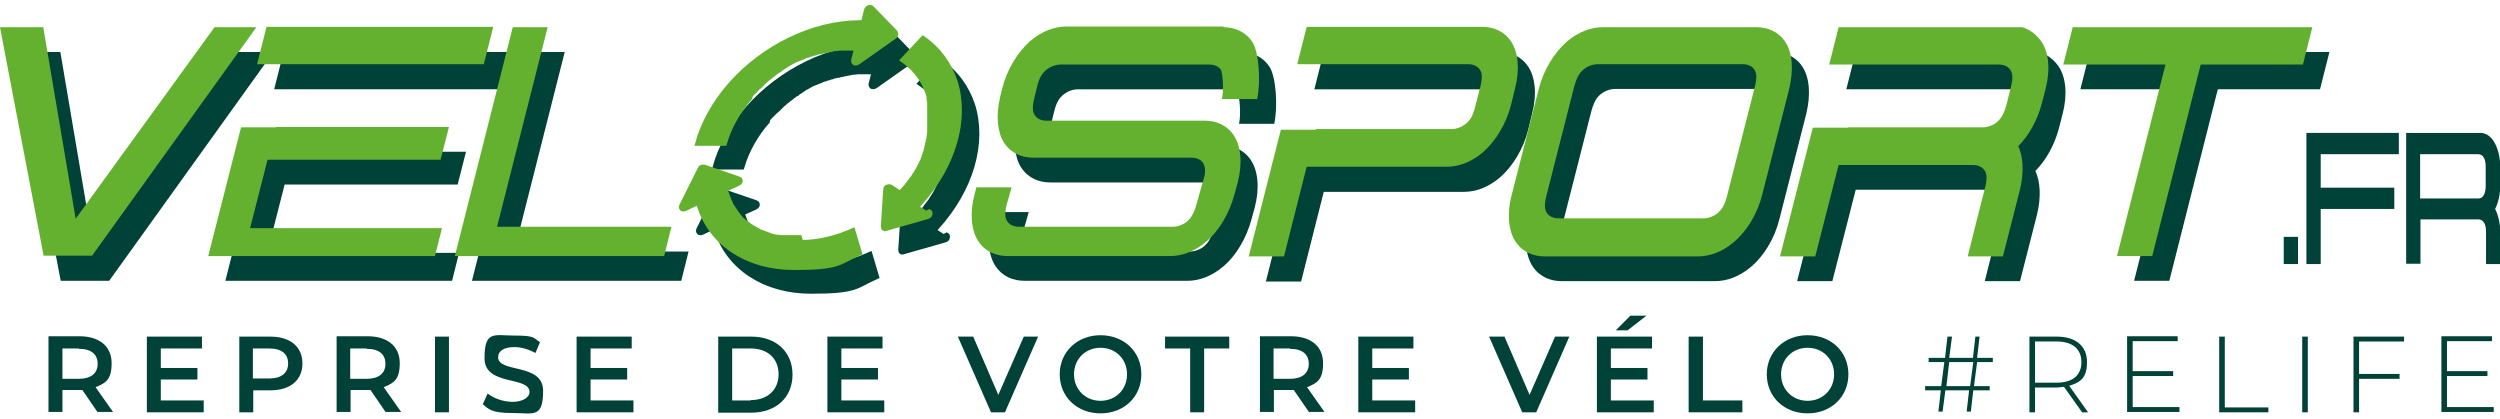
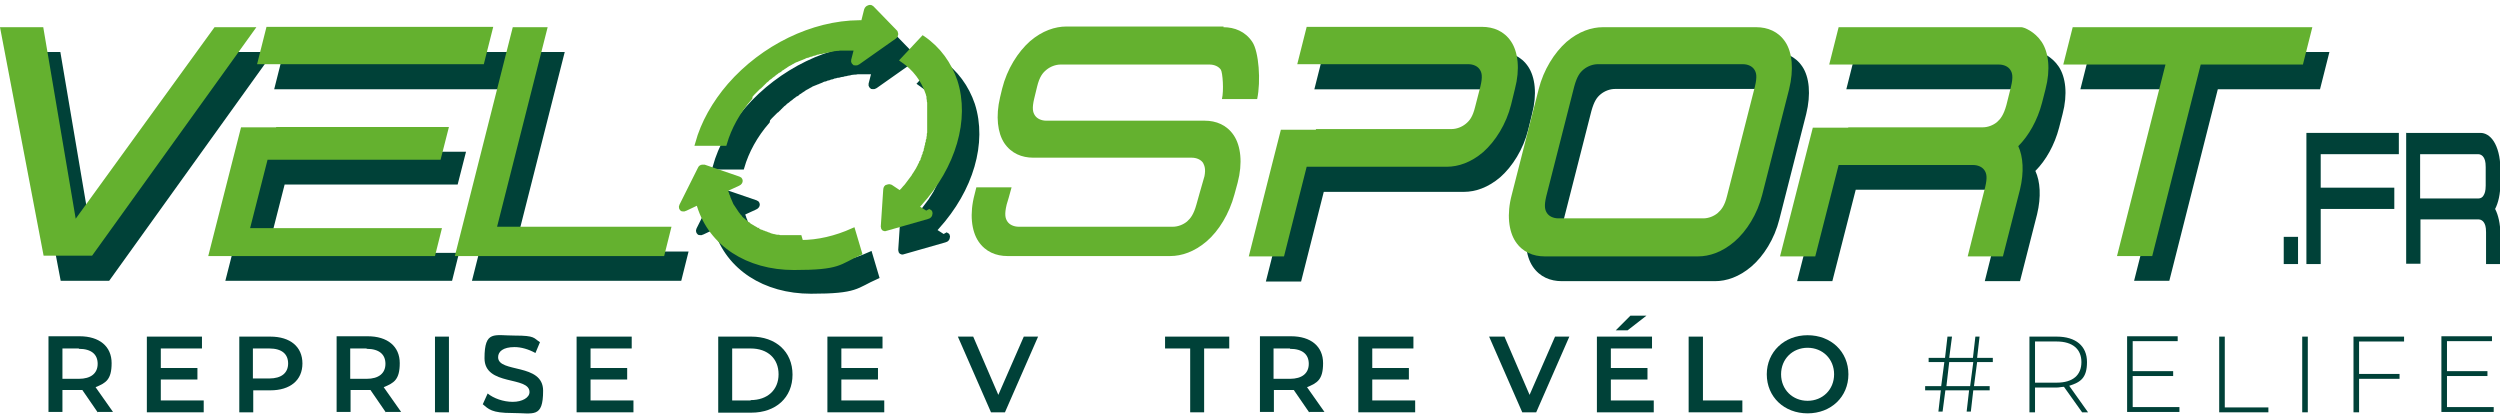
<svg xmlns="http://www.w3.org/2000/svg" id="Calque_1" data-name="Calque 1" version="1.1" viewBox="0 0 716.7 120">
  <defs>
    <style>
      .cls-1, .cls-2 {
        fill: #64b12f;
      }

      .cls-1, .cls-3 {
        stroke-width: 0px;
      }

      .cls-2 {
        stroke: #64b12f;
      }

      .cls-2, .cls-4 {
        stroke-miterlimit: 10;
        stroke-width: 1.4px;
      }

      .cls-4 {
        stroke: #004138;
      }

      .cls-4, .cls-3 {
        fill: #004138;
      }
    </style>
  </defs>
  <g>
    <path class="cls-4" d="M234.1,74.9c-.3,0-.7,0-1,0-.1,0-.2,0-.3,0-.2,0-.4,0-.6,0-.1,0-.3,0-.4,0-.2,0-.4,0-.5,0-.1,0-.3,0-.4,0-.2,0-.3,0-.5,0-.2,0-.3,0-.4,0-.2,0-.3,0-.5,0-.2,0-.3,0-.5,0-.1,0-.3,0-.4,0-.2,0-.3,0-.5-.1-.1,0-.3,0-.4,0-.2,0-.3,0-.5-.1-.1,0-.3,0-.4-.1-.2,0-.3,0-.5-.1-.1,0-.2,0-.4-.1-.2,0-.3-.1-.5-.2-.1,0-.2,0-.3-.1-.2,0-.3-.1-.5-.2-.1,0-.2,0-.3-.1-.2,0-.3-.1-.5-.2,0,0-.2,0-.3-.1-.2,0-.3-.2-.5-.2,0,0-.2,0-.3-.1-.2,0-.3-.2-.5-.3,0,0-.2,0-.2-.1-.2,0-.3-.2-.5-.3,0,0-.1,0-.2-.1-.2,0-.3-.2-.5-.3,0,0-.1,0-.2-.1-.2-.1-.3-.2-.5-.3,0,0-.1,0-.2-.1-.2-.1-.3-.2-.5-.4,0,0-.1,0-.2-.1-.2-.1-.3-.3-.5-.4,0,0,0,0-.1-.1-.2-.1-.3-.3-.5-.4,0,0,0,0-.1-.1-.2-.1-.3-.3-.5-.4,0,0,0,0-.1-.1-.2-.2-.3-.3-.5-.5,0,0,0,0,0-.1-.2-.2-.3-.3-.4-.5,0,0,0,0,0,0-.1-.2-.3-.3-.4-.5,0,0,0,0,0,0-.1-.2-.3-.4-.4-.6,0,0,0,0,0,0-.1-.2-.3-.4-.4-.6,0,0,0,0,0,0-.1-.2-.3-.4-.4-.6,0,0,0,0,0,0-.1-.2-.3-.4-.4-.6,0,0,0,0,0,0-.1-.2-.2-.4-.3-.7,0,0,0,0,0,0-.1-.2-.2-.5-.3-.7,0,0,0,0,0,0-.1-.2-.2-.5-.3-.7,0,0,0,0,0,0,0-.3-.2-.5-.3-.8,0,0,0,0,0,0,0-.2-.1-.4-.2-.6l-.3-1,3.7-1.7c.5-.2.6-.6.6-.7,0-.1,0-.5-.4-.6l-9.9-3.4c-.3,0-.5,0-.7,0-.1,0-.4.2-.5.5l-5.3,10.6c-.2.4,0,.7.1.8.1,0,.4.3.9,0l3.8-1.8.3,1c3.4,10.9,13.8,17.7,27.1,17.7s12.7-1.5,18.8-4.2l-1.9-6.4c-4.9,2.2-10,3.4-14.9,3.4Z" />
    <path class="cls-4" d="M220.1,34.2c.2-.3.5-.5.7-.8,0,0,.2-.2.3-.3.2-.2.3-.3.5-.5.1-.1.2-.2.3-.3.1-.1.3-.3.4-.4.1-.1.2-.2.4-.3.1-.1.3-.3.4-.4.1-.1.3-.2.4-.4.1-.1.3-.2.4-.4.1-.1.3-.2.4-.4.1-.1.3-.2.4-.3.1-.1.3-.2.4-.4.1-.1.3-.2.4-.3.2-.1.3-.2.5-.4.1,0,.2-.2.4-.3.2-.1.3-.2.5-.4.1,0,.2-.2.4-.3.2-.1.3-.2.5-.4.1,0,.2-.2.4-.2.2-.1.4-.2.5-.4.1,0,.2-.2.3-.2.2-.1.4-.2.6-.4.1,0,.2-.1.3-.2.2-.1.4-.2.6-.4.1,0,.2-.1.3-.2.2-.1.4-.2.6-.3.1,0,.2-.1.3-.2.2-.1.4-.2.6-.3,0,0,.2-.1.3-.2.2-.1.4-.2.7-.3,0,0,.2,0,.3-.1.2-.1.5-.2.7-.3,0,0,.2,0,.3-.1.2-.1.5-.2.7-.3,0,0,.2,0,.2-.1.2-.1.5-.2.7-.3,0,0,.2,0,.2,0,.2,0,.5-.2.7-.3,0,0,.1,0,.2,0,.3,0,.5-.2.8-.3,0,0,.1,0,.2,0,.3,0,.5-.2.8-.3,0,0,.1,0,.2,0,.3,0,.5-.2.8-.2,0,0,.1,0,.2,0,.3,0,.6-.2.8-.2,0,0,0,0,.1,0,.3,0,.6-.1.8-.2,0,0,0,0,.1,0,.3,0,.6-.1.9-.2,0,0,0,0,.1,0,.3,0,.6-.1.9-.2,0,0,0,0,0,0,.3,0,.6-.1.9-.1,0,0,0,0,0,0,.3,0,.6,0,.9-.1,0,0,0,0,0,0,.3,0,.6,0,.9,0,0,0,0,0,0,0,.3,0,.6,0,1,0,0,0,0,0,0,0,.3,0,.6,0,1,0,0,0,0,0,0,0,.2,0,.5,0,.7,0h1.2s-.9,3.5-.9,3.5c-.1.5.2.6.3.7.1,0,.5.2.9-.1l10.5-7.4c.3-.2.4-.5.4-.6,0-.1,0-.4-.1-.6l-6.8-7c-.3-.3-.7-.2-.8-.1-.2,0-.6.3-.7.7l-.9,3.6h-1.2c-13.3.1-27.5,7-37.1,18-4.4,5.1-7.6,10.8-9.2,16.6h7.7c1.3-4.5,3.8-9.1,7.3-13.1Z" />
    <path class="cls-4" d="M270.5,67.9l-2.8-1.8.9-1c9.8-10.8,13.7-24.2,10.2-35.1-1.7-5-4.8-9.3-9.2-12.3l-5.8,6.2c3.5,2.4,6,5.7,7.3,9.7,0,.3.2.5.2.8,0,0,0,.2,0,.3,0,.2,0,.4.1.5,0,.1,0,.2,0,.3,0,.2,0,.3.1.5,0,.1,0,.3,0,.4,0,.1,0,.3,0,.4,0,.1,0,.3,0,.4,0,.1,0,.3,0,.4,0,.1,0,.3,0,.4,0,.1,0,.3,0,.4,0,.2,0,.3,0,.5,0,.1,0,.3,0,.4,0,.2,0,.3,0,.5,0,.1,0,.3,0,.4,0,.2,0,.3,0,.5,0,.1,0,.2,0,.4,0,.2,0,.3,0,.5,0,.1,0,.2,0,.4,0,.2,0,.4,0,.5,0,.1,0,.2,0,.3,0,.2,0,.4,0,.6,0,.1,0,.2,0,.3,0,.2,0,.4,0,.6,0,.1,0,.2,0,.3,0,.2,0,.4-.1.6,0,0,0,.2,0,.3,0,.2,0,.4-.1.6,0,0,0,.2,0,.3,0,.2-.1.4-.2.6,0,0,0,.2,0,.3,0,.2-.1.4-.2.6,0,0,0,.2,0,.2,0,.2-.1.4-.2.7,0,0,0,.2,0,.2,0,.2-.2.4-.2.7,0,0,0,.1,0,.2,0,.2-.2.5-.3.7,0,0,0,.1,0,.2,0,.2-.2.5-.3.7,0,0,0,.1,0,.2-.1.2-.2.5-.3.7,0,0,0,.1,0,.2-.1.2-.2.5-.4.7,0,0,0,0,0,.1-.1.2-.3.5-.4.7,0,0,0,0,0,.1-.1.2-.3.5-.4.7,0,0,0,0,0,.1-.2.3-.3.5-.5.8,0,0,0,0,0,0-.2.3-.3.5-.5.8,0,0,0,0,0,0-.2.3-.4.5-.5.8,0,0,0,0,0,0-.2.3-.4.5-.6.8,0,0,0,0,0,0-.2.3-.4.5-.6.8,0,0,0,0,0,0-.2.3-.4.5-.6.8,0,0,0,0,0,0-.2.3-.4.5-.7.8,0,0,0,0,0,0-.2.2-.3.4-.5.6l-.9.9-2.7-1.8c-.4-.2-.7,0-.9,0-.2,0-.5.3-.5.8l-.7,10.6c0,.3.1.4.2.5,0,0,.3.2.6,0l11.9-3.4c.5-.1.7-.5.7-.7,0-.1.2-.5-.2-.7Z" />
  </g>
  <g>
    <path class="cls-2" d="M229.2,68.1c-.3,0-.7,0-1,0-.1,0-.2,0-.3,0-.2,0-.4,0-.6,0-.1,0-.3,0-.4,0-.2,0-.4,0-.5,0-.1,0-.3,0-.4,0-.2,0-.3,0-.5,0-.2,0-.3,0-.4,0-.2,0-.3,0-.5,0-.2,0-.3,0-.5,0-.1,0-.3,0-.4,0-.2,0-.3,0-.5-.1-.1,0-.3,0-.4,0-.2,0-.3,0-.5-.1-.1,0-.3,0-.4-.1-.2,0-.3,0-.5-.1-.1,0-.2,0-.4-.1-.2,0-.3-.1-.5-.2-.1,0-.2,0-.3-.1-.2,0-.3-.1-.5-.2-.1,0-.2,0-.3-.1-.2,0-.3-.1-.5-.2,0,0-.2,0-.3-.1-.2,0-.3-.2-.5-.2,0,0-.2,0-.3-.1-.2,0-.3-.2-.5-.3,0,0-.2,0-.2-.1-.2,0-.3-.2-.5-.3,0,0-.1,0-.2-.1-.2,0-.3-.2-.5-.3,0,0-.1,0-.2-.1-.2-.1-.3-.2-.5-.3,0,0-.1,0-.2-.1-.2-.1-.3-.2-.5-.4,0,0-.1,0-.2-.1-.2-.1-.3-.3-.5-.4,0,0,0,0-.1-.1-.2-.1-.3-.3-.5-.4,0,0,0,0-.1-.1-.2-.1-.3-.3-.5-.4,0,0,0,0-.1-.1-.2-.2-.3-.3-.5-.5,0,0,0,0,0-.1-.2-.2-.3-.3-.4-.5,0,0,0,0,0,0-.1-.2-.3-.3-.4-.5,0,0,0,0,0,0-.1-.2-.3-.4-.4-.6,0,0,0,0,0,0-.1-.2-.3-.4-.4-.6,0,0,0,0,0,0-.1-.2-.3-.4-.4-.6,0,0,0,0,0,0-.1-.2-.3-.4-.4-.6,0,0,0,0,0,0-.1-.2-.2-.4-.3-.7,0,0,0,0,0,0-.1-.2-.2-.5-.3-.7,0,0,0,0,0,0-.1-.2-.2-.5-.3-.7,0,0,0,0,0,0,0-.3-.2-.5-.3-.8,0,0,0,0,0,0,0-.2-.1-.4-.2-.6l-.3-1,3.7-1.7c.5-.2.6-.6.6-.7,0-.1,0-.5-.4-.6l-9.9-3.4c-.3,0-.5,0-.7,0-.1,0-.4.2-.5.5l-5.3,10.6c-.2.4,0,.7.1.8.1,0,.4.3.9,0l3.8-1.8.3,1c3.4,10.9,13.8,17.7,27.1,17.7s12.7-1.5,18.8-4.2l-1.9-6.4c-4.9,2.2-10,3.4-14.9,3.4Z" />
    <path class="cls-2" d="M215.1,27.4c.2-.3.5-.5.7-.8,0,0,.2-.2.3-.3.2-.2.3-.3.5-.5.1-.1.2-.2.3-.3.1-.1.3-.3.4-.4.1-.1.2-.2.4-.3.1-.1.3-.3.4-.4.1-.1.3-.2.4-.4.1-.1.3-.2.4-.4.1-.1.3-.2.4-.4.1-.1.3-.2.4-.3.1-.1.3-.2.4-.4.1-.1.3-.2.4-.3.2-.1.3-.2.5-.4.1,0,.2-.2.4-.3.2-.1.3-.2.5-.4.1,0,.2-.2.4-.3.2-.1.3-.2.5-.4.1,0,.2-.2.4-.2.2-.1.4-.2.5-.4.1,0,.2-.2.3-.2.2-.1.4-.2.6-.4.1,0,.2-.1.3-.2.2-.1.4-.2.6-.4.1,0,.2-.1.3-.2.2-.1.4-.2.6-.3.1,0,.2-.1.3-.2.2-.1.4-.2.6-.3,0,0,.2-.1.3-.2.2-.1.4-.2.7-.3,0,0,.2,0,.3-.1.2-.1.5-.2.7-.3,0,0,.2,0,.3-.1.2-.1.5-.2.7-.3,0,0,.2,0,.2-.1.2-.1.5-.2.7-.3,0,0,.2,0,.2,0,.2,0,.5-.2.7-.3,0,0,.1,0,.2,0,.3,0,.5-.2.8-.3,0,0,.1,0,.2,0,.3,0,.5-.2.8-.3,0,0,.1,0,.2,0,.3,0,.5-.2.8-.2,0,0,.1,0,.2,0,.3,0,.6-.2.8-.2,0,0,0,0,.1,0,.3,0,.6-.1.8-.2,0,0,0,0,.1,0,.3,0,.6-.1.9-.2,0,0,0,0,.1,0,.3,0,.6-.1.9-.2,0,0,0,0,0,0,.3,0,.6-.1.9-.1,0,0,0,0,0,0,.3,0,.6,0,.9-.1,0,0,0,0,0,0,.3,0,.6,0,.9,0,0,0,0,0,0,0,.3,0,.6,0,1,0,0,0,0,0,0,0,.3,0,.6,0,1,0,0,0,0,0,0,0,.2,0,.5,0,.7,0h1.2s-.9,3.5-.9,3.5c-.1.5.2.6.3.7.1,0,.5.2.9-.1l10.5-7.4c.3-.2.4-.5.4-.6,0-.1,0-.4-.1-.6l-6.8-7c-.3-.3-.7-.2-.8-.1-.2,0-.6.3-.7.7l-.9,3.6h-1.2c-13.3.1-27.5,7-37.1,18-4.4,5.1-7.6,10.8-9.2,16.6h7.7c1.3-4.5,3.8-9.1,7.3-13.1Z" />
    <path class="cls-2" d="M265.5,61.2l-2.8-1.8.9-1c9.8-10.8,13.7-24.2,10.2-35.1-1.7-5-4.8-9.3-9.2-12.3l-5.8,6.2c3.5,2.4,6,5.7,7.3,9.7,0,.3.2.5.2.8,0,0,0,.2,0,.3,0,.2,0,.4.1.5,0,.1,0,.2,0,.3,0,.2,0,.3.1.5,0,.1,0,.3,0,.4,0,.1,0,.3,0,.4,0,.1,0,.3,0,.4,0,.1,0,.3,0,.4,0,.1,0,.3,0,.4,0,.1,0,.3,0,.4,0,.2,0,.3,0,.5,0,.1,0,.3,0,.4,0,.2,0,.3,0,.5,0,.1,0,.3,0,.4,0,.2,0,.3,0,.5,0,.1,0,.2,0,.4,0,.2,0,.3,0,.5,0,.1,0,.2,0,.4,0,.2,0,.4,0,.5,0,.1,0,.2,0,.3,0,.2,0,.4,0,.6,0,.1,0,.2,0,.3,0,.2,0,.4,0,.6,0,.1,0,.2,0,.3,0,.2,0,.4-.1.6,0,0,0,.2,0,.3,0,.2,0,.4-.1.6,0,0,0,.2,0,.3,0,.2-.1.4-.2.6,0,0,0,.2,0,.3,0,.2-.1.4-.2.6,0,0,0,.2,0,.2,0,.2-.1.4-.2.7,0,0,0,.2,0,.2,0,.2-.2.4-.2.7,0,0,0,.1,0,.2,0,.2-.2.5-.3.7,0,0,0,.1,0,.2,0,.2-.2.5-.3.7,0,0,0,.1,0,.2-.1.2-.2.5-.3.7,0,0,0,.1,0,.2-.1.2-.2.5-.4.7,0,0,0,0,0,.1-.1.2-.3.5-.4.7,0,0,0,0,0,.1-.1.2-.3.5-.4.7,0,0,0,0,0,.1-.2.3-.3.5-.5.8,0,0,0,0,0,0-.2.3-.3.5-.5.8,0,0,0,0,0,0-.2.3-.4.5-.5.8,0,0,0,0,0,0-.2.3-.4.5-.6.8,0,0,0,0,0,0-.2.3-.4.5-.6.8,0,0,0,0,0,0-.2.3-.4.5-.6.8,0,0,0,0,0,0-.2.3-.4.5-.7.8,0,0,0,0,0,0-.2.2-.3.4-.5.6l-.9.9-2.7-1.8c-.4-.2-.7,0-.9,0-.2,0-.5.3-.5.8l-.7,10.6c0,.3.1.4.2.5,0,0,.3.2.6,0l11.9-3.4c.5-.1.7-.5.7-.7,0-.1.2-.5-.2-.7Z" />
  </g>
  <g>
    <path class="cls-3" d="M28,118.2l-4.4-6.4c-.3,0-.6,0-.8,0h-4.9v6.3h-4v-21.7h8.9c5.7,0,9.2,2.9,9.2,7.7s-1.7,5.7-4.6,6.9l5,7.1h-4.3ZM22.6,99.9h-4.7v8.7h4.7c3.5,0,5.4-1.6,5.4-4.3s-1.8-4.3-5.4-4.3Z" />
    <path class="cls-3" d="M58.4,114.8v3.4h-16.3v-21.7h15.8v3.4h-11.8v5.6h10.5v3.3h-10.5v6h12.2Z" />
    <path class="cls-3" d="M86.7,104.2c0,4.8-3.5,7.7-9.2,7.7h-4.9v6.3h-4v-21.7h8.9c5.7,0,9.2,2.9,9.2,7.7ZM82.6,104.2c0-2.7-1.8-4.3-5.4-4.3h-4.7v8.6h4.7c3.5,0,5.4-1.6,5.4-4.3Z" />
    <path class="cls-3" d="M110.6,118.2l-4.4-6.4c-.3,0-.6,0-.8,0h-4.9v6.3h-4v-21.7h8.9c5.7,0,9.2,2.9,9.2,7.7s-1.7,5.7-4.6,6.9l5,7.1h-4.3ZM105.1,99.9h-4.7v8.7h4.7c3.5,0,5.4-1.6,5.4-4.3s-1.8-4.3-5.4-4.3Z" />
    <path class="cls-3" d="M124.7,96.5h4v21.7h-4v-21.7Z" />
    <path class="cls-3" d="M138.4,115.9l1.4-3.1c1.7,1.4,4.5,2.4,7.2,2.4s4.8-1.2,4.8-2.8c0-4.7-12.9-1.6-12.9-9.7s2.8-6.5,8.7-6.5,5.3.7,7.2,1.9l-1.3,3.1c-2-1.1-4.1-1.7-6-1.7-3.3,0-4.7,1.3-4.7,2.9,0,4.6,12.9,1.6,12.9,9.6s-2.8,6.4-8.8,6.4-6.8-1.1-8.6-2.6Z" />
    <path class="cls-3" d="M181.6,114.8v3.4h-16.3v-21.7h15.8v3.4h-11.8v5.6h10.5v3.3h-10.5v6h12.2Z" />
    <path class="cls-3" d="M205.9,96.5h9.5c7,0,11.8,4.3,11.8,10.9s-4.8,10.9-11.8,10.9h-9.5v-21.7ZM215.2,114.7c4.8,0,8-2.9,8-7.4s-3.1-7.4-8-7.4h-5.3v14.9h5.3Z" />
    <path class="cls-3" d="M253.5,114.8v3.4h-16.3v-21.7h15.8v3.4h-11.8v5.6h10.5v3.3h-10.5v6h12.2Z" />
    <path class="cls-3" d="M297.6,96.5l-9.5,21.7h-4l-9.5-21.7h4.4l7.2,16.7,7.3-16.7h4Z" />
-     <path class="cls-3" d="M303.8,107.3c0-6.4,5-11.2,11.7-11.2s11.7,4.7,11.7,11.2-5,11.2-11.7,11.2-11.7-4.7-11.7-11.2ZM323.1,107.3c0-4.4-3.3-7.6-7.6-7.6s-7.6,3.2-7.6,7.6,3.3,7.6,7.6,7.6,7.6-3.2,7.6-7.6Z" />
    <path class="cls-3" d="M341.2,99.9h-7.2v-3.4h18.4v3.4h-7.2v18.3h-4v-18.3Z" />
    <path class="cls-3" d="M375.3,118.2l-4.4-6.4c-.3,0-.6,0-.8,0h-4.9v6.3h-4v-21.7h8.9c5.7,0,9.2,2.9,9.2,7.7s-1.7,5.7-4.6,6.9l5,7.1h-4.3ZM369.8,99.9h-4.7v8.7h4.7c3.5,0,5.4-1.6,5.4-4.3s-1.8-4.3-5.4-4.3Z" />
    <path class="cls-3" d="M405.7,114.8v3.4h-16.3v-21.7h15.8v3.4h-11.8v5.6h10.5v3.3h-10.5v6h12.2Z" />
    <path class="cls-3" d="M449.9,96.5l-9.5,21.7h-4l-9.5-21.7h4.4l7.2,16.7,7.3-16.7h4Z" />
    <path class="cls-3" d="M474.1,114.8v3.4h-16.3v-21.7h15.8v3.4h-11.8v5.6h10.5v3.3h-10.5v6h12.2ZM466.5,94.7h-3.3l4.2-4.2h4.6l-5.4,4.2Z" />
    <path class="cls-3" d="M484.2,96.5h4v18.3h11.3v3.4h-15.4v-21.7Z" />
    <path class="cls-3" d="M506.5,107.3c0-6.4,5-11.2,11.7-11.2s11.7,4.7,11.7,11.2-5,11.2-11.7,11.2-11.7-4.7-11.7-11.2ZM525.8,107.3c0-4.4-3.3-7.6-7.6-7.6s-7.6,3.2-7.6,7.6,3.3,7.6,7.6,7.6,7.6-3.2,7.6-7.6Z" />
    <path class="cls-3" d="M566.8,103.8l-.9,6.9h4.5v1.2h-4.7l-.7,6.1h-1.2l.7-6.1h-6.8l-.8,6.1h-1.2l.7-6.1h-4.5v-1.2h4.6l.9-6.9h-4.5v-1.2h4.7l.7-6.1h1.3l-.8,6.1h6.8l.7-6.1h1.2l-.7,6.1h4.5v1.2h-4.6ZM565.6,103.8h-6.8l-.8,6.9h6.8l.9-6.9Z" />
    <path class="cls-3" d="M596.9,118.2l-5.2-7.3c-.7,0-1.4.2-2.1.2h-6.2v7.1h-1.6v-21.7h7.8c5.5,0,8.7,2.7,8.7,7.3s-1.9,5.8-5.1,6.8l5.4,7.6h-1.8ZM589.6,109.7c4.7,0,7.1-2.2,7.1-5.9s-2.5-5.9-7.1-5.9h-6.2v11.8h6.2Z" />
    <path class="cls-3" d="M624.8,116.7v1.4h-15v-21.7h14.5v1.4h-12.9v8.6h11.6v1.4h-11.6v8.9h13.4Z" />
    <path class="cls-3" d="M636.2,96.5h1.6v20.3h12.5v1.4h-14.1v-21.7Z" />
    <path class="cls-3" d="M660,96.5h1.6v21.7h-1.6v-21.7Z" />
    <path class="cls-3" d="M676.3,97.9v9.3h11.6v1.4h-11.6v9.6h-1.6v-21.7h14.5v1.4h-12.9Z" />
    <path class="cls-3" d="M714.9,116.7v1.4h-15v-21.7h14.5v1.4h-12.9v8.6h11.6v1.4h-11.6v8.9h13.4Z" />
  </g>
  <path class="cls-3" d="M17.4,80.5L4.9,14.9h12.4l9.3,54.9L66.4,14.9h12L31.3,80.5h-13.9Z" />
  <path class="cls-3" d="M78.6,25.6l2.7-10.7h65l-2.7,10.7h-65ZM84,43.5h49.6l-2.4,9.4h-49.6l-5,19.6h55l-2,8h-65l9.4-36.9h10.1Z" />
  <path class="cls-3" d="M161.9,14.9l-14.5,57.2h50l-2.1,8.4h-60l16.6-65.6h10Z" />
-   <path class="cls-3" d="M355.6,14.9c3.2,0,6.3,1.2,8.3,4.2,1.9,2.8,2.5,11.3,1.4,16.4h-10.1c.6-2.5.2-7.6-.3-8.4-.6-.9-1.8-1.5-3.3-1.5h-42.6c-1.5,0-3,.6-4.1,1.5-1.1.9-2,2-2.7,4.9l-.8,3.3c-.7,2.9-.4,4,.2,4.9s1.8,1.5,3.3,1.5h45.4c3.2,0,6.3,1.2,8.3,4.2,2,3,2.6,7.9,1.1,13.6l-.9,3.3c-1.5,5.6-4.5,10.5-8,13.5-3.5,3-7.2,4.2-10.4,4.2h-46.7c-3.2,0-6.3-1.2-8.3-4.2-2-3-2.6-7.9-1.1-13.5l.5-2h10.1c-.3,1.3-1.4,4.9-1.4,4.9-.7,2.9-.4,4,.2,4.9.6.9,1.8,1.5,3.3,1.5h44.1c1.5,0,3-.6,4.1-1.5,1-.9,1.9-2,2.7-4.9,0,0,1.7-6.1,2.3-8.1.4-2.1,0-3-.4-3.8-.6-.9-1.8-1.5-3.3-1.5h-45.4c-3.2,0-6.3-1.2-8.3-4.2-1.9-2.9-2.5-7.6-1.2-13.1h0l.6-2.5c1.4-5.6,4.5-10.5,8-13.6,3.5-3,7.2-4.2,10.4-4.2h45.1Z" />
  <path class="cls-3" d="M382.1,44.2h38.9c1.5,0,3-.6,4.1-1.5,1.1-.9,2-2,2.7-4.9l1.5-5.8c.7-2.9.4-4-.2-4.9-.6-.9-1.8-1.5-3.3-1.5h-49s2.7-10.7,2.7-10.7h50.3c3.2,0,6.3,1.2,8.3,4.2,2,3,2.6,7.9,1.1,13.6l-1.1,4.5c-1.4,5.6-4.5,10.5-8,13.6-3.5,3-7.2,4.2-10.4,4.2h-40.2l-6.5,25.7h-10.1l6.5-25.7,2.7-10.6h10.1Z" />
  <path class="cls-3" d="M508.4,14.9c3.2,0,6.3,1.2,8.3,4.2,2,3,2.5,7.9,1.1,13.6l-7.7,30.2c-1.4,5.6-4.5,10.5-8,13.5-3.5,3-7.2,4.2-10.4,4.2h-44c-3.2,0-6.3-1.2-8.3-4.2-2-3-2.6-7.9-1.1-13.5l7.7-30.2c1.4-5.6,4.5-10.5,8-13.6,3.5-3,7.2-4.2,10.4-4.2h44ZM458.9,27c-1.1.9-1.9,2-2.7,4.9l-8,31.4c-.7,2.9-.4,4,.2,4.9.6.9,1.8,1.5,3.3,1.5h41.5c1.5,0,3-.6,4.1-1.5,1-.9,2-2,2.7-4.9,0,0,8-31.4,8-31.4.7-2.9.4-4-.2-4.9-.6-.9-1.8-1.5-3.3-1.5h-41.5c-1.5,0-3,.6-4.1,1.5Z" />
  <path class="cls-3" d="M534.8,43.6h38.5c1.5,0,3-.6,4.1-1.5,1-.9,1.9-2,2.7-4.9l1.3-5.2c.7-2.9.4-4-.2-4.9-.6-.9-1.8-1.5-3.3-1.5h-48.6s2.7-10.7,2.7-10.7h52.4c.7,0,3.8,1.2,5.8,4.2,2,3,2.6,7.9,1.1,13.6l-1,3.9c-1.3,5-3.8,9.4-6.8,12.4,1.4,3,1.7,7.4.5,12.4l-4.9,19.2h-10.1c.3-1.4,5-19.8,5-19.8.7-2.9.4-4-.2-4.9-.6-.9-1.8-1.5-3.3-1.5h-38.5l-6.7,26.2h-10.1l9.4-36.9h10.1Z" />
  <path class="cls-3" d="M667.8,14.9l-2.7,10.7h-29.3l-13.9,54.9h-10.1l13.9-54.9h-29.3l2.7-10.7h68.6Z" />
  <path class="cls-1" d="M12.5,73.3L0,7.8h12.4l9.3,54.9L61.5,7.8h12L26.4,73.3h-13.9Z" />
  <path class="cls-1" d="M73.7,18.4l2.7-10.7h65l-2.7,10.7h-65ZM79.1,36.4h49.6l-2.4,9.4h-49.6l-5,19.6h55l-2,8H59.7l9.4-36.9h10.1Z" />
  <path class="cls-1" d="M157,7.8l-14.5,57.2h50l-2.1,8.4h-60L147,7.8h10Z" />
  <path class="cls-1" d="M350.7,7.8c3.2,0,6.3,1.2,8.3,4.2,1.9,2.8,2.5,11.3,1.4,16.4h-10.1c.6-2.5.2-7.6-.3-8.4-.6-.9-1.8-1.5-3.3-1.5h-42.6c-1.5,0-3,.6-4.1,1.5-1.1.9-2,2-2.7,4.9l-.8,3.3c-.7,2.9-.4,4,.2,4.9s1.8,1.5,3.3,1.5h45.4c3.2,0,6.3,1.2,8.3,4.2,2,3,2.6,7.9,1.1,13.6l-.9,3.3c-1.5,5.6-4.5,10.5-8,13.5-3.5,3-7.2,4.2-10.4,4.2h-46.7c-3.2,0-6.3-1.2-8.3-4.2-2-3-2.6-7.9-1.1-13.5l.5-2h10.1c-.3,1.3-1.4,4.9-1.4,4.9-.7,2.9-.4,4,.2,4.9.6.9,1.8,1.5,3.3,1.5h44.1c1.5,0,3-.6,4.1-1.5,1-.9,1.9-2,2.7-4.9,0,0,1.7-6.1,2.3-8.1.4-2.1,0-3-.4-3.8-.6-.9-1.8-1.5-3.3-1.5h-45.4c-3.2,0-6.3-1.2-8.3-4.2-1.9-2.9-2.5-7.6-1.2-13.1h0l.6-2.5c1.4-5.6,4.5-10.5,8-13.6,3.5-3,7.2-4.2,10.4-4.2h45.1Z" />
  <path class="cls-1" d="M377.2,37h38.9c1.5,0,3-.6,4.1-1.5,1.1-.9,2-2,2.7-4.9l1.5-5.8c.7-2.9.4-4-.2-4.9-.6-.9-1.8-1.5-3.3-1.5h-49s2.7-10.7,2.7-10.7h50.3c3.2,0,6.3,1.2,8.3,4.2,2,3,2.6,7.9,1.1,13.6l-1.1,4.5c-1.4,5.6-4.5,10.5-8,13.6-3.5,3-7.2,4.2-10.4,4.2h-40.2l-6.5,25.7h-10.1l6.5-25.7,2.7-10.6h10.1Z" />
  <path class="cls-1" d="M503.5,7.8c3.2,0,6.3,1.2,8.3,4.2,2,3,2.5,7.9,1.1,13.6l-7.7,30.2c-1.4,5.6-4.5,10.5-8,13.5-3.5,3-7.2,4.2-10.4,4.2h-44c-3.2,0-6.3-1.2-8.3-4.2-2-3-2.6-7.9-1.1-13.5l7.7-30.2c1.4-5.6,4.5-10.5,8-13.6,3.5-3,7.2-4.2,10.4-4.2h44ZM454,19.9c-1.1.9-1.9,2-2.7,4.9l-8,31.4c-.7,2.9-.4,4,.2,4.9.6.9,1.8,1.5,3.3,1.5h41.5c1.5,0,3-.6,4.1-1.5,1-.9,2-2,2.7-4.9,0,0,8-31.4,8-31.4.7-2.9.4-4-.2-4.9-.6-.9-1.8-1.5-3.3-1.5h-41.5c-1.5,0-3,.6-4.1,1.5Z" />
  <path class="cls-1" d="M529.9,36.5h38.5c1.5,0,3-.6,4.1-1.5,1-.9,1.9-2,2.7-4.9l1.3-5.2c.7-2.9.4-4-.2-4.9-.6-.9-1.8-1.5-3.3-1.5h-48.6s2.7-10.7,2.7-10.7h52.4c.7,0,3.8,1.2,5.8,4.2,2,3,2.6,7.9,1.1,13.6l-1,3.9c-1.3,5-3.8,9.4-6.8,12.4,1.4,3,1.7,7.4.5,12.4l-4.9,19.2h-10.1c.3-1.4,5-19.8,5-19.8.7-2.9.4-4-.2-4.9-.6-.9-1.8-1.5-3.3-1.5h-38.5l-6.7,26.2h-10.1l9.4-36.9h10.1Z" />
  <path class="cls-1" d="M662.9,7.8l-2.7,10.7h-29.3l-13.9,54.9h-10.1l13.9-54.9h-29.3l2.7-10.7h68.6Z" />
  <path class="cls-3" d="M658.8,67.9v7.8h-4.1v-7.8h4.1Z" />
  <path class="cls-3" d="M687.7,38.1v6.1h-22.4v9.6h21.1v6.1h-21.1v15.8h-4.1v-37.6h26.5Z" />
  <path class="cls-3" d="M689.7,38.1h21.4c1.3,0,2.7.7,3.8,2.4,1.1,1.7,1.9,4.5,1.9,7.8v4.5c0,2.8-.6,5.4-1.5,7.1.9,1.7,1.5,4.3,1.5,7.1v8.7h-4.1v-9.1c0-1.7-.3-2.3-.6-2.8s-.9-.9-1.5-.9h-16.7v12.7h-4.1v-37.6ZM693.8,56.9h16.7c.6,0,1.2-.3,1.5-.9.3-.5.6-1.2.6-2.8v-5.3c0-1.7-.3-2.3-.6-2.8-.3-.5-.9-.9-1.5-.9h-16.7v12.6Z" />
</svg>